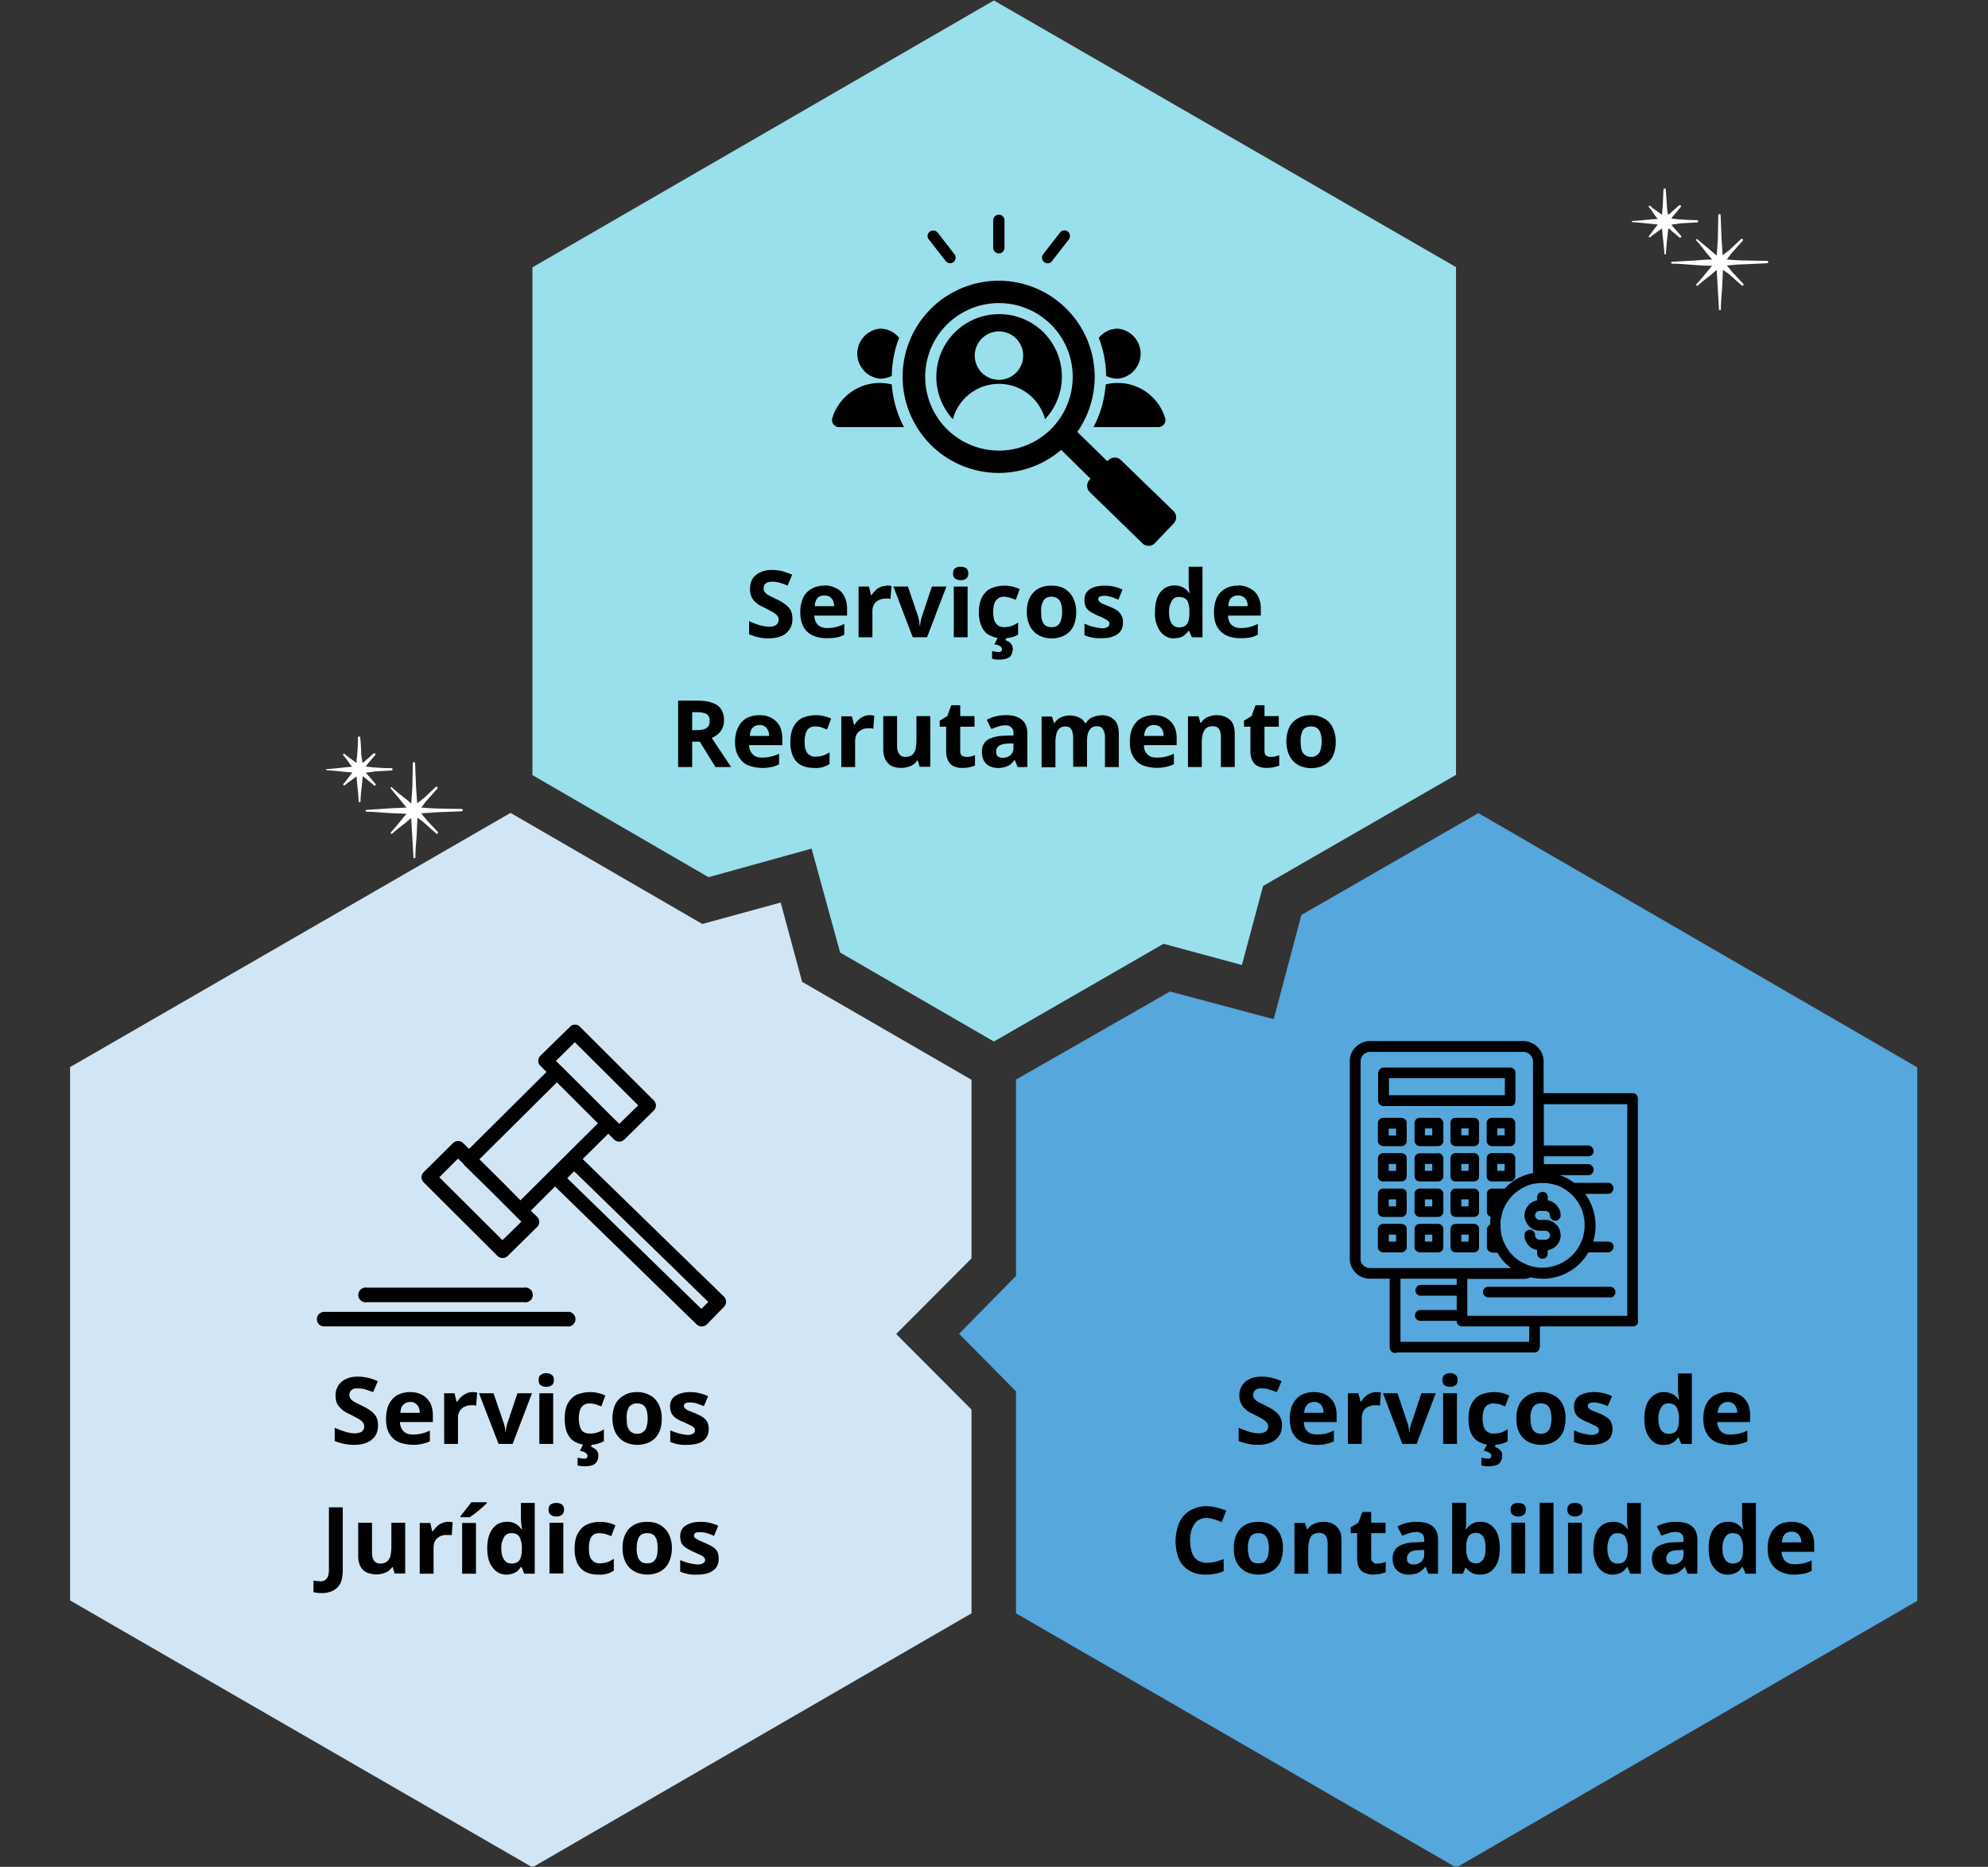
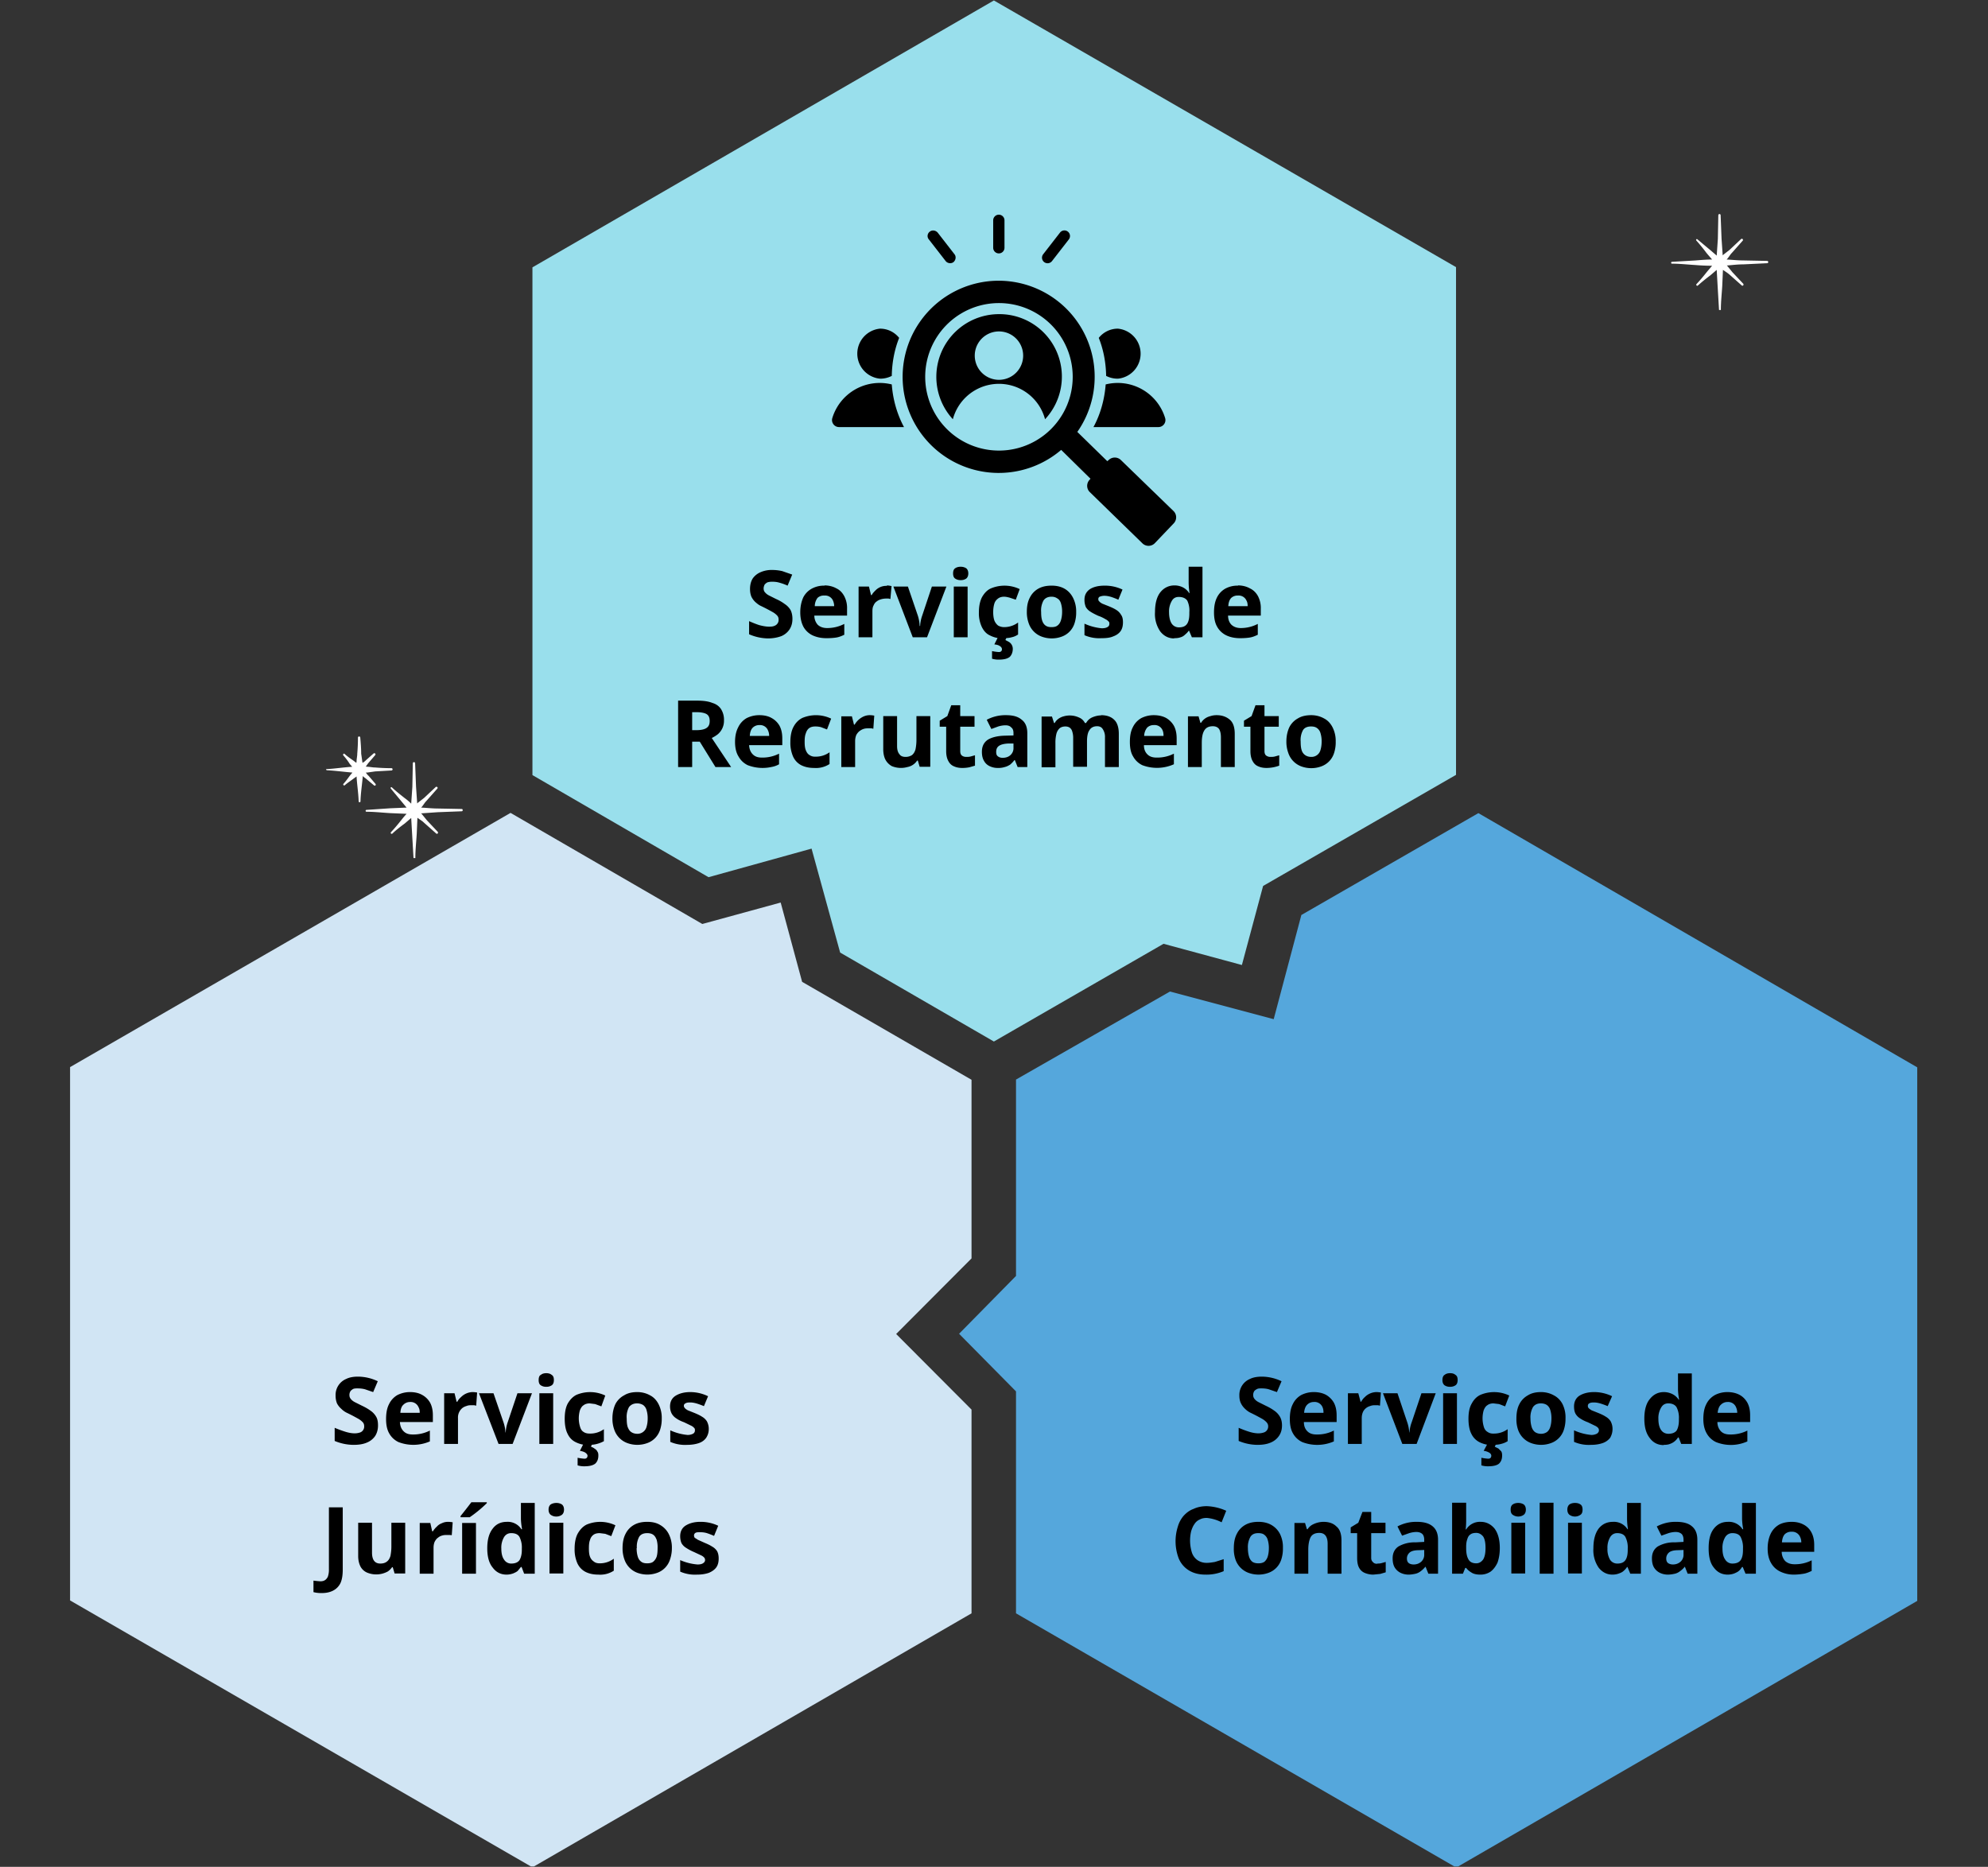
<svg xmlns="http://www.w3.org/2000/svg" version="1.0" viewBox="0 0 862.5 810">
  <rect x="0" y="0" width="862.5" height="810" fill="#333333" stroke="none" />
  <defs>
    <clipPath id="a">
      <path d="M695 692h42.6v42.5H695Zm0 0" />
    </clipPath>
    <clipPath id="b">
      <path d="M678.3 681.6H708V711h-29.7Zm0 0" />
    </clipPath>
    <clipPath id="c">
      <path d="M725 92h42.2v42.5H725Zm0 0" />
    </clipPath>
    <clipPath id="d">
-       <path d="M708 81.6h29V111h-29Zm0 0" />
-     </clipPath>
+       </clipPath>
    <clipPath id="e">
      <path d="M231 .2h401V452H231Zm0 0" />
    </clipPath>
    <clipPath id="f">
      <path d="M416 352h416v457.8H416Zm0 0" />
    </clipPath>
    <clipPath id="g">
      <path d="M30.3 352H422v457.8H30.3Zm0 0" />
    </clipPath>
    <clipPath id="h">
      <path d="M158 330h42.8v42.3H158Zm0 0" />
    </clipPath>
    <clipPath id="i">
      <path d="M141.6 319.3H171V349h-29.4Zm0 0" />
    </clipPath>
    <clipPath id="j">
-       <path d="M137.4 444.6H315v131.2H137.4Zm0 0" />
-     </clipPath>
+       </clipPath>
    <clipPath id="k">
      <path d="M361 93.2h149.8V237H361Zm0 0" />
    </clipPath>
    <clipPath id="l">
-       <path d="M585.7 451.6H711V587H585.7Zm0 0" />
-     </clipPath>
+       </clipPath>
  </defs>
  <g clip-path="url(#a)">
    <path fill="#fff" d="M706.3 704.4c1.6 1.7 3 3.5 4.5 5.3l2.4 2.9-7.2.3-10.3.7c-.5 0-.5.8 0 .8 3.5 0 6.9.4 10.3.6l7.2.3a40 40 0 0 0-2.2 2.6c-1.5 1.9-3 3.7-4.6 5.4-.4.4.2.9.6.6 1.7-1.6 3.5-3 5.3-4.4l2.9-2.4c0 2.3.2 4.7.4 7l.6 10.3c0 .5.8.5.8 0 0-3.5.3-7 .6-10.4l.2-7h.1l2.7 2.1 5.3 4.7c.5.5 1.2-.2.7-.7l-4.7-5-2.1-2.7-.3-.3c2.4 0 4.8-.4 7.2-.4l10.3-.5c.7 0 .7-1 0-1l-10.3-.2c-2.4 0-4.9-.3-7.2-.4l.2-.2 2-2.7 4.8-5.3a.5.5 0 0 0-.7-.7l-5.1 4.7-2.6 2.1-.3.3c-.2-2.4-.5-4.8-.5-7.2l-.5-10.2c0-.7-1-.7-1 0l-.2 10.2c0 2.4-.3 4.9-.4 7.3l-2.9-2.4c-1.8-1.5-3.7-3-5.4-4.6-.4-.4-1 0-.6.5Zm0 0" />
  </g>
  <g clip-path="url(#b)">
    <path fill="#fff" d="M678.7 696.4c3.6.2 7.3.7 11 1l-1 1.2c-1 1.2-1.8 2.5-3 3.7-.3.4.2.9.7.6 1.1-1 2.4-1.8 3.7-2.8l1.3-1c.2 3.6.8 7.2 1 10.9 0 .5.8.5.8 0 .1-3.7.7-7.4.9-11 .4.3 1 .6 1.3 1l3.5 3c.5.4 1.2-.2.8-.7l-3.1-3.4-1-1.5h.4l3.5-.5 7.1-.4c.6 0 .6-1 0-1-2.4 0-4.7-.1-7-.3-1.2 0-2.3-.3-3.4-.3l-.7-.1 1-1.4 3-3.6a.5.5 0 0 0-.6-.7l-3.5 3c-.4.5-.9.8-1.4 1.1v-.5l-.5-3.5-.4-7c0-.6-1-.6-1 0 0 2.4-.2 4.7-.3 7 0 1.2-.3 2.3-.4 3.4v.6l-1.3-1c-1.3-.9-2.6-1.8-3.8-2.9-.4-.3-.9.2-.6.6 1 1.1 1.9 2.4 2.8 3.7l1 1.3c-3.6.3-7.2.8-10.9 1-.4-.2-.4.5.1.5Zm0 0" />
  </g>
  <g clip-path="url(#c)">
    <path fill="#fff" d="M736 104.4a79 79 0 0 1 4.4 5.4l2.4 2.8c-2.3 0-4.7.2-7.1.4l-10.3.6c-.5 0-.5.8 0 .8 3.4 0 6.8.4 10.3.6 2.3.2 4.8.3 7.1.3l-2.2 2.6c-1.5 1.9-3 3.7-4.6 5.4-.3.4.3.9.6.6a80 80 0 0 1 5.4-4.4l2.8-2.4.4 7.1.6 10.2c0 .5.8.5.8 0 0-3.5.4-7 .6-10.3l.3-7c1 .7 2 1.3 2.8 2l5.3 4.7c.5.5 1.1-.2.7-.7l-4.7-5-2.2-2.7s-.1-.2-.3-.2c2.5-.2 4.8-.5 7.3-.5l10.3-.5c.6 0 .6-1 0-1l-10.3-.2c-2.5 0-5-.3-7.3-.4l.2-.2c.8-.9 1.3-1.9 2.1-2.7l4.7-5.3a.5.5 0 0 0-.7-.7l-5 4.7-2.7 2.1-.3.3-.5-7.2-.4-10.2c0-.7-1-.7-1 0l-.2 10.2-.5 7.3-2.8-2.4-5.5-4.6c-.3-.4-.9 0-.5.5Zm0 0" />
  </g>
  <g clip-path="url(#d)">
    <path fill="#fff" d="M708.3 96.4c3.7.2 7.3.7 11 1l-1 1.2-2.9 3.8c-.3.3.2.8.6.5 1.1-1 2.4-1.8 3.7-2.8l1.4-1c.2 3.6.8 7.2 1 10.9 0 .5.7.5.7 0 .1-3.7.7-7.4 1-11 .4.3.9.6 1.2 1l3.6 3c.5.4 1.1-.2.7-.7l-3-3.4c-.5-.5-.8-1-1.1-1.5h.5l3.5-.5 7-.4c.7 0 .7-1 0-1a82 82 0 0 1-7-.3c-1.2 0-2.3-.2-3.4-.3h-.6c.2-.6.5-1 1-1.5l3-3.6a.5.5 0 0 0-.7-.7l-3.4 3c-.4.5-1 .8-1.4 1.1l-.1-.5c-.2-1.2-.4-2.3-.4-3.4l-.5-7c0-.7-1-.7-1 0l-.3 7-.3 3.3v.6l-1.4-1c-1.3-.9-2.6-1.8-3.8-2.9-.3-.3-.8.2-.5.6 1 1.1 1.8 2.4 2.7 3.7l1.1 1.4c-3.6.2-7.3.7-11 .9-.4-.2-.4.5.1.5Zm0 0" />
  </g>
  <g clip-path="url(#e)">
    <path fill="#99dfec" d="m307.4 380.6 44.7-12.4 12.4 45.1 66.7 38.6 73.6-42.4 34 9.2 9.2-34.3 83.7-48.2V115.9L431.2.2 231 116v220.3Zm0 0" />
  </g>
  <g clip-path="url(#f)">
    <path fill="#55a7dc" d="M641.4 352.8 564.6 397l-12 45.2-45-12-66.8 38.2v85.2l-24.7 25.1 24.7 25V700l191 110.3 200-115.7V463.1Zm0 0" />
  </g>
  <g clip-path="url(#g)">
    <path fill="#d1e5f4" d="m421.5 611.6-32.7-32.8 32.7-32.8v-77.5L348 426l-9.3-34.4-34 9.3-83.2-48.2L30.4 463v231.4L231 810.2 421.5 700Zm0 0" />
  </g>
  <g clip-path="url(#h)">
    <path fill="#fff" d="m169.6 342.2 4.4 5.3 2.4 2.9-7.1.3-10.3.7c-.5 0-.5.8 0 .8 3.4 0 6.8.4 10.3.6l7.1.3a41 41 0 0 0-2.2 2.6c-1.5 1.9-3 3.7-4.6 5.4-.3.4.2.9.6.6 1.7-1.6 3.5-3 5.4-4.4l2.8-2.4.4 7 .6 10.3c0 .5.8.5.8 0 0-3.5.4-7 .6-10.4l.3-7c1 .8 2 1.3 2.8 2.1l5.3 4.7c.5.5 1.1-.2.7-.7l-4.7-5-2.2-2.7-.3-.3 7.2-.5 10.4-.4c.6 0 .6-1 0-1l-10.4-.2c-2.4 0-4.8-.3-7.2-.4l.2-.2c.8-.9 1.3-1.9 2.1-2.7l4.7-5.3c.5-.5-.2-1.1-.7-.7l-5 4.7-2.7 2.1-.3.3-.5-7.2-.4-10.2c0-.7-1-.7-1 0l-.2 10.2-.5 7.3a21 21 0 0 0-2.8-2.4c-1.9-1.5-3.8-3-5.5-4.6-.3-.4-.9 0-.5.5Zm0 0" />
  </g>
  <g clip-path="url(#i)">
    <path fill="#fff" d="M142 334.2c3.6.2 7.2.7 10.9 1l-1 1.2c-.9 1.2-1.8 2.5-2.9 3.7-.3.4.2.9.6.6 1.1-1 2.4-1.8 3.7-2.8l1.4-1c.2 3.6.8 7.2.9 10.8 0 .5.8.5.8 0 .1-3.7.7-7.3 1-11 .3.4.8.7 1.2 1l3.6 3c.5.5 1.1-.1.7-.6l-3-3.5c-.5-.4-.8-.9-1.2-1.4h.6l3.5-.5 7-.4c.7 0 .7-1 0-1a82 82 0 0 1-7-.3c-1.2 0-2.3-.3-3.4-.3l-.7-.1 1-1.4 3.1-3.6a.5.5 0 0 0-.7-.7l-3.4 3c-.4.5-1 .8-1.4 1.1l-.1-.5-.5-3.5c0-2.3-.2-4.7-.4-7 0-.6-1-.6-1 0a82 82 0 0 1-.3 7c0 1.2-.3 2.2-.3 3.4l-.1.6-1.3-1c-1.3-.9-2.6-1.8-3.8-2.9-.3-.3-.8.1-.6.6 1 1.1 2 2.4 2.8 3.7l1.1 1.3c-3.6.2-7.3.8-11 1-.4-.2-.4.5.1.5Zm0 0" />
  </g>
  <g clip-path="url(#j)">
    <path d="M249.4 444.6c-.9 0-1.6.3-2.2 1L234.5 458a3.1 3.1 0 0 0 0 4.5l2.6 2.6-33.6 33.4-2.5-2.5a3.2 3.2 0 0 0-4.5 0l-12.7 12.6a3.1 3.1 0 0 0 0 4.4l32 31.9a3.2 3.2 0 0 0 4.5 0l12.7-12.5a3.1 3.1 0 0 0 0-4.5l-2.7-2.6 10.5-10.5 61.4 59.8a3.2 3.2 0 0 0 4.5 0l7.4-7.6a3.1 3.1 0 0 0 0-4.4l-61.3-59.7 11.1-11 2.5 2.5a3.2 3.2 0 0 0 4.5 0l12.7-12.5a3.1 3.1 0 0 0 0-4.5l-32-31.9c-.5-.6-1.4-1-2.2-.9Zm0 7.6 27.5 27.4-8.2 8-2.4-2.3-.1-.1-11.8-11.8-13.2-13.1Zm-7.8 17.4 8.8 8.8 9 9-33.6 33.4-8.3-8.4-9.5-9.4Zm-42.9 33.1 2.5 2.4v.2l11.7 11.5 13.3 13.3-8.2 8-27.4-27.3Zm50.4 5.5 58.2 56.7-3 3-58.2-56.7Zm-89.9 50.5a3.2 3.2 0 1 0 0 6.3h68.2a3.2 3.2 0 1 0 0-6.3Zm-18.5 10.5a3.2 3.2 0 0 0-2.8 4.8c.6 1 1.6 1.5 2.8 1.5h105.2a3.2 3.2 0 1 0 0-6.3Zm0 0" />
  </g>
  <g clip-path="url(#k)">
    <path fill-rule="evenodd" d="M474.4 185.3h28.2a3 3 0 0 0 2.4-1.2 3 3 0 0 0 .5-2.7 21.5 21.5 0 0 0-25.8-14.6c-.5 6.6-2.3 13-5.3 18.5Zm-38.6-77.8a2.4 2.4 0 1 1-4.9 0V95.6a2.4 2.4 0 1 1 4.9 0Zm-21.7 2.8c.8 1 .6 2.5-.4 3.4-1 .8-2.6.6-3.4-.4l-7.3-9.4c-.9-1-.7-2.6.4-3.4 1-.8 2.5-.6 3.4.4Zm42.3 3a2.4 2.4 0 1 1-3.8-3l7.3-9.4a2.4 2.4 0 1 1 3.8 3Zm-23 8.5a41.7 41.7 0 0 1 34 65.6l13 12.7.6-.5a3.8 3.8 0 0 1 5.3 0l22.9 22.2a3.8 3.8 0 0 1 0 5.3l-8.2 8.6a3.8 3.8 0 0 1-5.4 0l-22.8-22.2a3.8 3.8 0 0 1-.1-5.3l.4-.5-12.7-12.5a41.7 41.7 0 1 1-27-73.4Zm0 22a10.4 10.4 0 1 0 0 21 10.4 10.4 0 0 0 0-21Zm0-7.5a27.2 27.2 0 0 0-20 45.6 20.7 20.7 0 0 1 40 0 27.1 27.1 0 0 0-20-45.6Zm0-4.8a32 32 0 1 0 0 64 32 32 0 0 0 0-64Zm-51.6 11.1c3.3 0 6.3 1.5 8.3 4-2 5-3.1 10.6-3.2 16.5a11 11 0 0 1-5.1 1.2 10.9 10.9 0 0 1 0-21.7ZM364 185.3h28.2c-3-5.6-4.8-11.9-5.3-18.5a21.5 21.5 0 0 0-25.8 14.6 3 3 0 0 0 .5 2.7 3 3 0 0 0 2.4 1.2Zm121-42.7c-3.3 0-6.3 1.5-8.3 4 2 5 3.1 10.6 3.2 16.5a11 11 0 0 0 5.1 1.2 10.9 10.9 0 0 0 0-21.7Zm0 0" />
  </g>
  <g clip-path="url(#l)">
    <path d="M600.2 479.9h55a2.3 2.3 0 0 0 2-1l.3-1.3v-12.1a2.3 2.3 0 0 0-2.3-2.3h-55a2.3 2.3 0 0 0-2 1.4l-.3.9v12a2.2 2.2 0 0 0 .7 1.7 2.4 2.4 0 0 0 1.6.7Zm2.4-12.1h50.3v7.4h-50.3ZM608 531h-7.9a2.2 2.2 0 0 0-1.6.7 2.3 2.3 0 0 0-.7 1.7v7.6a2.2 2.2 0 0 0 .7 1.7 2.4 2.4 0 0 0 1.6.7h8c.2 0 .5 0 .8-.2a2.3 2.3 0 0 0 1.4-2.2v-7.6l-.1-1a2.3 2.3 0 0 0-1.3-1.2l-.9-.2Zm-2.3 7.7h-3.2v-3h3.2Zm57.6-16a7 7 0 0 1 3.6-1.9v-1.3a2.3 2.3 0 0 1 .7-1.7 2.3 2.3 0 0 1 2.5-.5 2.3 2.3 0 0 1 1.3 1.3c.1.3.2.6.1.9v1.3a6.4 6.4 0 0 1 3.6 1.9 6.4 6.4 0 0 1 2 4.6 2.3 2.3 0 1 1-4.7 0l-.1-.6c-.1-.3-.2-.5-.5-.7-.3-.4-.8-.6-1.3-.6H668a2 2 0 0 0-1.7.9 2 2 0 0 0-.3 1.2c0 .5.3.9.6 1.2.4.4.8.6 1.4.6h2.5a6.4 6.4 0 0 1 4.6 2l.2.1c.8.9 1.3 1.9 1.6 3l.2 1.5a6.5 6.5 0 0 1-2 4.7c-1 1-2.2 1.6-3.6 1.8v1.4a2.3 2.3 0 0 1-1.4 2.2 2.3 2.3 0 0 1-2.5-.5 2.3 2.3 0 0 1-.7-1.7v-1.4a6.6 6.6 0 0 1-5-4c-.4-.8-.5-1.6-.5-2.5a2.3 2.3 0 0 1 4-1.6 2.3 2.3 0 0 1 .6 1.6c0 .6.2 1 .6 1.4.4.4.8.6 1.4.6h2.5a2 2 0 0 0 2-2 2 2 0 0 0-.6-1.3 2 2 0 0 0-1.4-.6H668a6.6 6.6 0 0 1-4.7-2v-.1a6.7 6.7 0 0 1-1.9-4.6 6.6 6.6 0 0 1 2-4.6Zm-8.2-37.7h-7.8a2.3 2.3 0 0 0-1.7.7 2.3 2.3 0 0 0-.6 1.6v7.7a2.3 2.3 0 0 0 2.3 2.3h7.8a2.3 2.3 0 0 0 1.7-.7 2.3 2.3 0 0 0 .6-1.6v-7.7a2.3 2.3 0 0 0-2.3-2.3Zm-2.3 7.6h-3.2v-3h3.2Zm2.3 7.7h-7.8a2.4 2.4 0 0 0-1.7.7 2.3 2.3 0 0 0-.6 1.6v7.7a2.3 2.3 0 0 0 1.4 2.2l.9.1h7.8a2.3 2.3 0 0 0 1.5-.5 2.3 2.3 0 0 0 .8-1.8v-7.6a2.3 2.3 0 0 0-2.3-2.4Zm-2.3 7.7h-3.2v-3h3.2Zm57.8 64.3v-95.7a2.3 2.3 0 0 0-.6-1.6 2.3 2.3 0 0 0-1.7-.7h-38.6v-13.8a8.7 8.7 0 0 0-4-7.3 8.7 8.7 0 0 0-4.8-1.5h-66.5a9 9 0 0 0-4.9 1.5 8.7 8.7 0 0 0-3.9 7.3V546a9 9 0 0 0 2.6 6.3 8.7 8.7 0 0 0 6.2 2.5h8.5v29.9a2.1 2.1 0 0 0 .3 1 2.3 2.3 0 0 0 1.3 1.2 2.2 2.2 0 0 0 1.7-.1h59.5a2.2 2.2 0 0 0 1.5-.5 2.1 2.1 0 0 0 .7-1.4l.2-.7v-8.7h40.4a2.2 2.2 0 0 0 1.5-.6 2.3 2.3 0 0 0 .6-.9 2.2 2.2 0 0 0 .1-1l-.1-.6Zm-35-58a20.2 20.2 0 0 1 6.6 4.3 18.4 18.4 0 0 1 5.3 13 18.4 18.4 0 0 1-20.5 18.3 18 18 0 0 1-5.3-1.5v-.2h-.5l-.7-.4c-1-.5-2-1.2-3-2a3 3 0 0 0-.4-.3l-.2-.3-.5-.4-.1-.1-1.6-1.8-.1-.2-.5-.7-.2-.4-.2-.2-.1-.2-.8-1.5-.1-.3-.3-.5-.2-.5-.1-.3-.3-.9-.2-.8-.1-.3-.2-.6-.1-1-.1-.8v-.3l-.1-.4v-3.5l.6-2.7.1-.5.3-.9.1-.3a7 7 0 0 1 .4-.8c0-.2 0-.3.2-.5l.1-.3.3-.5v-.3h.1a7.2 7.2 0 0 1 .5-.7l.1-.4.2-.2.4-.5.3-.5.3-.3.3-.4 1-1.1c2.2-2.1 4.7-3.6 7.5-4.6a20.3 20.3 0 0 1 11.7.3ZM595 550.2h-.6a4 4 0 0 1-2.3-.7 4.2 4.2 0 0 1-1.8-2.6v-86.3a4 4 0 0 1 1.2-3 4 4 0 0 1 2.9-1.2H661a4 4 0 0 1 1.6.4 4.2 4.2 0 0 1 2.5 3.8V509a19 19 0 0 0-4.1 1.1l-.2.1-.7.3a21.4 21.4 0 0 0-4.6 2.8l-.6.4-.3.3-.3.2a6.9 6.9 0 0 0-.7.7l-.5.4c0 .2-.2.3-.3.4h-5.4a2.3 2.3 0 0 0-1.7.7 2.3 2.3 0 0 0-.6 1.6v7.7c0 .5.1 1 .4 1.4.3.4.7.7 1.2.8v.7l-.1.4-.1 1.2v1.2c-.5.2-.8.4-1 .8a2 2 0 0 0-.4 1.3v7.7a2.3 2.3 0 0 0 1.4 2l.9.3h2.2l.9 1.4.2.3.4.5v.1a21.8 21.8 0 0 0 4.5 4.4Zm68.4 32h-55.8v-27.4H632v2.7h-15.5l-1 .2a2.3 2.3 0 0 0-1.4 2.2 2.3 2.3 0 0 0 2.4 2.3H632v6.2h-15.8a2.3 2.3 0 0 0-2.3 2.3 2.3 2.3 0 0 0 2.3 2.4H632v.1c0 .6.2 1.1.6 1.6h.1v.1c.5.4 1 .6 1.6.6h29.2Zm42.6-11.3h-69.4v-16H661a8.2 8.2 0 0 0 3.1-.7 22.8 22.8 0 0 0 25-10.8h8.5a2.3 2.3 0 0 0 1.7-.7 2.3 2.3 0 0 0 .6-2.6 2.4 2.4 0 0 0-2.3-1.4h-6.4a23.2 23.2 0 0 0-3.5-20.7h10a2.3 2.3 0 0 0 1.6-.7 2.3 2.3 0 0 0 .7-1.7 2.3 2.3 0 0 0-.7-1.7 2.3 2.3 0 0 0-1.7-.7H683c-2-1.4-4-2.6-6.3-3.3H689a2.3 2.3 0 0 0 1.7-.7 2.4 2.4 0 0 0 .5-2.6 2.4 2.4 0 0 0-2.2-1.5h-19.2v-3.4H689a2.4 2.4 0 0 0 1.7-.6 2.3 2.3 0 0 0 .5-2.6 2.4 2.4 0 0 0-2.2-1.5h-19.2v-17.9H706v90.1ZM608 485h-7.9a2.3 2.3 0 0 0-2.3 2.3v7.7c0 .3 0 .6.2.9a2.3 2.3 0 0 0 1.3 1.2l.8.2h8a2.3 2.3 0 0 0 2.2-2.3v-7.7l-.1-.9-.6-.7a2.3 2.3 0 0 0-1.6-.7Zm-2.3 7.7h-3.2v-3h3.2Zm33.7 23h-7.8a2.4 2.4 0 0 0-1.7.7 2.3 2.3 0 0 0-.6 1.6v7.7a2.3 2.3 0 0 0 2.3 2.3h7.8a2.3 2.3 0 0 0 2.2-1.4l.1-1V518a2.3 2.3 0 0 0-.6-1.6 2.4 2.4 0 0 0-1.7-.7Zm-2.3 7.7H634v-3h3.2Zm-13.4-7.7H616a2.3 2.3 0 0 0-2.3 2.3v7.7a2.3 2.3 0 0 0 2.3 2.3h7.9c.3 0 .6 0 .9-.2a2.3 2.3 0 0 0 1.4-2.1V518a2.4 2.4 0 0 0-.7-1.6 2.3 2.3 0 0 0-1.6-.7Zm-2.3 7.7h-3.2v-3h3.2Zm-13.4-7.7h-7.9c-.3 0-.6 0-.8.2a2.3 2.3 0 0 0-1.5 2.1v7.7a2.2 2.2 0 0 0 .7 1.6 2.3 2.3 0 0 0 1.6.7h8a2.3 2.3 0 0 0 2.2-2.3V518l-.1-.9a2.3 2.3 0 0 0-2.2-1.4Zm-2.3 7.7h-3.2v-3h3.2Zm18-23H616a2.4 2.4 0 0 0-1.6.6 2.3 2.3 0 0 0-.7 1.7v7.6a2.3 2.3 0 0 0 1.5 2.2l.8.1h7.9a2.3 2.3 0 0 0 2.3-2.3v-7.6c0-.4 0-.6-.2-1a2.4 2.4 0 0 0-2-1.4Zm-2.3 7.6h-3.2v-3h3.2Zm18 23h-7.8l-1 .2a2.3 2.3 0 0 0-1.3 2.2v7.6a2.3 2.3 0 0 0 .6 1.7l.8.5.9.2h7.8a2.3 2.3 0 0 0 2.2-1.5l.1-.9v-7.6a2.3 2.3 0 0 0-.6-1.7 2.3 2.3 0 0 0-1.7-.7Zm-2.3 7.7H634v-3h3.2Zm-13.4-7.7H616a2.3 2.3 0 0 0-2.3 2.4v7.6a2.3 2.3 0 0 0 1.5 2.2l.8.2h8a2.3 2.3 0 0 0 2.2-2.4v-7.6a2.3 2.3 0 0 0-2.3-2.4Zm-2.3 7.7h-3.2v-3h3.2Zm18-38.4h-7.8c-.3 0-.6 0-1 .2a2.3 2.3 0 0 0-1.3 2.2v7.6a2.3 2.3 0 0 0 .6 1.7l.8.5.9.1h7.8a2.3 2.3 0 0 0 2.2-1.4l.1-.9v-7.6a2.4 2.4 0 0 0-.6-1.7 2.3 2.3 0 0 0-1.7-.7Zm-2.3 7.7H634v-3h3.2Zm-29-7.7h-8a2.2 2.2 0 0 0-1.6.7 2.3 2.3 0 0 0-.7 1.7v7.6c0 .3 0 .6.2 1a2.3 2.3 0 0 0 1.3 1.2l.8.1h8a2.3 2.3 0 0 0 2.2-2.3v-7.6l-.1-1a2.3 2.3 0 0 0-1.3-1.2l-.9-.2Zm-2.4 7.7h-3.2v-3h3.2Zm33.7-23h-7.8l-1 .1a2.3 2.3 0 0 0-1.3 2.2v7.7a2.3 2.3 0 0 0 .6 1.6 2.3 2.3 0 0 0 1.7.7h7.8a2.3 2.3 0 0 0 2.2-1.4l.1-1v-7.6c0-.6-.2-1-.5-1.5-.5-.6-1-.8-1.8-.8Zm-2.3 7.6H634v-3h3.2Zm-13.4-7.6H616l-.8.1a2.3 2.3 0 0 0-1.5 2.2v7.7a2.3 2.3 0 0 0 1.5 2.1l.8.2h7.9a2.3 2.3 0 0 0 2.1-1.4c.2-.3.2-.6.2-1v-7.6a2.4 2.4 0 0 0-.7-1.6c-.2-.3-.4-.4-.7-.5-.3-.2-.6-.2-.9-.2Zm-2.3 7.6h-3.2v-3h3.2Zm77.1 70.3h-52.9a2.4 2.4 0 0 1-2-1.4 2.4 2.4 0 0 1 0-1.8 2.3 2.3 0 0 1 2-1.4h53a2.3 2.3 0 0 1 1.6.7l.5.7a2.3 2.3 0 0 1 0 1.8l-.5.8a2.3 2.3 0 0 1-1.7.7Zm0 0" />
  </g>
  <path d="M164 618.5c0 1.7-.4 3.2-1.2 4.5a8 8 0 0 1-3.6 2.9c-1.6.7-3.5 1-5.8 1a21.4 21.4 0 0 1-8.2-1.7v-5.7a47 47 0 0 0 4.3 1.6c1.5.5 3 .8 4.4.8 1 0 1.8-.2 2.4-.4a2.7 2.7 0 0 0 1.7-2.7c0-.7-.2-1.3-.7-1.8a8 8 0 0 0-2-1.5 82 82 0 0 0-5-2.6c-.8-.4-1.6-1-2.3-1.7a8 8 0 0 1-1.8-2.3 9 9 0 0 1-.6-3.4 7.5 7.5 0 0 1 4.6-7.2c1.4-.7 3.1-1 5.1-1a20 20 0 0 1 8.6 2l-2 4.7-3.5-1.2c-1.1-.3-2.2-.4-3.3-.4-.7 0-1.4 0-2 .3-.4.3-.9.6-1.1 1a3 3 0 0 0-.4 1.6c0 .7.2 1.2.6 1.7.4.5 1 1 1.8 1.4l3 1.5c1.5.7 2.7 1.4 3.8 2.2a8 8 0 0 1 2.4 2.6c.6 1 .8 2.3.8 3.8Zm13.9-14.5c2 0 3.8.4 5.2 1.2 1.5.8 2.7 2 3.5 3.4.8 1.5 1.2 3.3 1.2 5.5v2.9h-14.3c.1 1.7.6 3 1.6 4s2.2 1.4 4 1.4a15.9 15.9 0 0 0 7.4-1.7v4.7a18 18 0 0 1-13.6.3 9 9 0 0 1-4-3.7c-1-1.7-1.4-3.8-1.4-6.3 0-2.6.4-4.8 1.3-6.5a9 9 0 0 1 3.6-3.9 12 12 0 0 1 5.5-1.3Zm0 4.3a4 4 0 0 0-2.9 1.2c-.8.7-1.2 1.9-1.3 3.5h8.4c0-1-.1-1.7-.5-2.4a3.7 3.7 0 0 0-3.7-2.3ZM205 604a11 11 0 0 1 2 .2l-.4 5.7-.9-.2h-1c-.7 0-1.5 0-2.2.3-.7.2-1.4.5-2 1a5.3 5.3 0 0 0-1.8 4.3v11.2h-6v-22h4.5l.9 3.7h.3c.4-.8 1-1.5 1.6-2a7.3 7.3 0 0 1 5-2.2Zm11.3 22.5-8.5-22h6.3l4.3 12.5a16.6 16.6 0 0 1 .9 4.5h.1a15.7 15.7 0 0 1 .9-4.5l4.2-12.5h6.3l-8.4 22Zm23.7-22v22h-6v-22Zm-3-8.7c.9 0 1.7.2 2.3.7.7.4 1 1.1 1 2.3 0 1-.3 1.9-1 2.3a4 4 0 0 1-2.3.6 4 4 0 0 1-2.3-.6c-.7-.4-1-1.2-1-2.3 0-1.2.3-2 1-2.3.6-.5 1.4-.7 2.3-.7Zm18.3 31.2c-2.2 0-4-.5-5.6-1.3-1.6-.8-2.7-2-3.5-3.7-.8-1.6-1.2-3.8-1.2-6.4 0-2.7.4-4.9 1.3-6.6 1-1.7 2.2-3 3.8-3.8a15.3 15.3 0 0 1 12.5.3l-1.7 4.7-2.7-1-2.4-.3c-1 0-2 .3-2.6.8-.7.4-1.2 1.2-1.6 2.2a12.7 12.7 0 0 0 .1 7.3c.3 1 .8 1.7 1.5 2.1.7.5 1.6.7 2.6.7a10.1 10.1 0 0 0 6.2-1.9v5.2a13 13 0 0 1-6.7 1.6Zm4.3 4.5c0 1.5-.4 2.6-1.3 3.5-1 .8-2.5 1.2-4.8 1.2a9.6 9.6 0 0 1-2.9-.4v-3.3a20.2 20.2 0 0 0 2.9.4c.3 0 .7 0 1-.3.2-.1.4-.5.4-1 0-.4-.3-.8-.8-1.2-.5-.4-1.3-.7-2.5-.9l1.5-3h3.8l-.5 1.2c.5.2 1 .4 1.5.8.5.3 1 .7 1.2 1.2.4.5.5 1 .5 1.8Zm27.5-16a15 15 0 0 1-.7 4.8 9 9 0 0 1-5.5 5.8 12.6 12.6 0 0 1-8.8 0 9.4 9.4 0 0 1-5.6-5.8 14 14 0 0 1-.8-4.8c0-2.5.5-4.6 1.3-6.3a9 9 0 0 1 3.8-3.8c1.6-1 3.5-1.4 5.7-1.4 2 0 3.9.5 5.5 1.4 1.6.8 2.8 2.1 3.7 3.8a13 13 0 0 1 1.4 6.3Zm-15.2 0c0 1.4.1 2.6.4 3.6.4 1 .8 1.7 1.5 2.2.7.5 1.6.8 2.7.8a4 4 0 0 0 2.5-.8 4 4 0 0 0 1.5-2.2c.3-1 .5-2.2.5-3.6a12 12 0 0 0-.5-3.7 4 4 0 0 0-1.5-2.2 5 5 0 0 0-2.6-.7c-1.6 0-2.7.6-3.5 1.6a9 9 0 0 0-1 5Zm35.6 4.5c0 1.5-.4 2.7-1.1 3.8-.7 1-1.7 1.8-3.1 2.3-1.4.5-3.2.8-5.2.8a16 16 0 0 1-7.3-1.3v-5a23.3 23.3 0 0 0 7.5 2 5 5 0 0 0 2.5-.6c.5-.4.7-.8.7-1.4 0-.4 0-.7-.3-1a4 4 0 0 0-1.3-1l-3.1-1.5c-1.4-.5-2.6-1.1-3.4-1.7a5.8 5.8 0 0 1-2-2.1c-.4-.8-.7-1.8-.7-3.1 0-2 .8-3.6 2.4-4.6 1.6-1 3.7-1.6 6.4-1.6a17.7 17.7 0 0 1 7.7 1.8l-1.8 4.3a33 33 0 0 0-3-1.1c-1-.3-2-.5-3-.5-.9 0-1.6.1-2 .4-.5.2-.7.6-.7 1s.1.7.4 1c.2.3.6.6 1.3 1l3 1.2c1.2.5 2.3 1 3.2 1.6a6 6 0 0 1 2.1 2c.5 1 .8 2 .8 3.3Zm-167.9 71.2a13.5 13.5 0 0 1-3.6-.4v-5a38.4 38.4 0 0 0 3 .3c.6 0 1.3-.1 1.8-.4.6-.3 1-.8 1.4-1.5a9 9 0 0 0 .5-3.2v-27h6v27c0 2.4-.3 4.4-1 5.9a7.2 7.2 0 0 1-3.3 3.3c-1.4.7-3 1-4.8 1Zm36.2-30.5v22h-4.6l-.8-2.7h-.3c-.5.7-1.1 1.3-1.8 1.8a10.4 10.4 0 0 1-9.1.5 5.9 5.9 0 0 1-2.8-2.6c-.6-1.2-1-2.7-1-4.6v-14.4h6v12.9c0 1.6.3 2.8.9 3.6.6.8 1.5 1.2 2.7 1.2 1.2 0 2.2-.3 2.9-.9.7-.5 1.2-1.4 1.5-2.4.2-1.1.4-2.4.4-4v-10.4Zm18.6-.4a11 11 0 0 1 2 .2l-.4 5.6-.8-.1h-1c-.8 0-1.5 0-2.2.2-.8.2-1.4.5-2 1-.6.4-1 1-1.4 1.7-.3.7-.5 1.6-.5 2.6v11.3h-6v-22h4.6l.8 3.6h.3c.5-.7 1-1.4 1.7-2 .6-.7 1.4-1.2 2.2-1.5a6 6 0 0 1 2.7-.6Zm12.1 22.5h-6v-22h6Zm4.7-31v.4a54.5 54.5 0 0 1-7.4 6.1h-4v-.5a248.4 248.4 0 0 0 4.7-6Zm8.6 31.4c-2.5 0-4.5-1-6-3-1.6-1.9-2.4-4.7-2.4-8.4 0-3.8.8-6.6 2.4-8.6 1.5-2 3.6-2.9 6.1-2.9a7 7 0 0 1 6.3 3.2h.3a30.5 30.5 0 0 1-.5-4.4v-7h6v30.7h-4.6l-1.1-2.9h-.3l-1.4 1.7c-.6.5-1.3.8-2 1.1-.9.3-1.8.5-2.8.5Zm2-4.8c1.7 0 2.9-.5 3.6-1.5.6-1 1-2.5 1-4.4v-.7a10 10 0 0 0-1-4.9c-.6-1.1-1.8-1.7-3.6-1.7-1.4 0-2.4.6-3.1 1.7a9 9 0 0 0-1.2 5c0 2.1.4 3.7 1.2 4.8a3.6 3.6 0 0 0 3.2 1.7Zm22.6-17.7v22h-6v-22Zm-3-8.6c.9 0 1.6.2 2.3.6.6.4 1 1.2 1 2.3 0 1.1-.4 1.9-1 2.3a4 4 0 0 1-2.3.7 4 4 0 0 1-2.4-.7c-.6-.4-1-1.2-1-2.3 0-1.1.4-1.9 1-2.3.7-.4 1.5-.6 2.4-.6Zm18.2 31.1c-2.2 0-4-.4-5.6-1.2-1.5-.8-2.7-2-3.5-3.7a15 15 0 0 1-1.2-6.4c0-2.7.5-5 1.4-6.6 1-1.7 2.2-3 3.8-3.8a15.3 15.3 0 0 1 12.5.3l-1.8 4.7-2.6-1-2.4-.3c-1.1 0-2 .2-2.7.7a4 4 0 0 0-1.5 2.2c-.4 1-.5 2.2-.5 3.7s.1 2.7.5 3.7 1 1.6 1.6 2c.7.6 1.6.8 2.6.8a10.1 10.1 0 0 0 6.1-2v5.2a10.8 10.8 0 0 1-6.7 1.7Zm31.9-11.5a15 15 0 0 1-.8 4.9 9 9 0 0 1-5.5 5.8 12.6 12.6 0 0 1-8.7 0 9.4 9.4 0 0 1-5.6-5.8 14 14 0 0 1-.8-4.9c0-2.4.4-4.5 1.3-6.2a9 9 0 0 1 3.7-3.9c1.6-.9 3.5-1.3 5.7-1.3 2.1 0 4 .4 5.5 1.3 1.6.9 2.9 2.2 3.8 3.9a13 13 0 0 1 1.4 6.2Zm-15.3 0c0 1.5.2 2.7.5 3.7s.8 1.7 1.5 2.2c.6.5 1.5.7 2.6.7 1 0 2-.2 2.6-.7a5 5 0 0 0 1.5-2.2c.3-1 .4-2.2.4-3.7a12 12 0 0 0-.4-3.6c-.4-1-.8-1.7-1.5-2.2-.7-.5-1.6-.7-2.6-.7-1.6 0-2.8.5-3.5 1.6a9 9 0 0 0-1 4.9Zm35.6 4.5c0 1.5-.3 2.8-1 3.8s-1.8 1.8-3.2 2.4c-1.4.5-3.1.8-5.2.8a16 16 0 0 1-7.3-1.3v-5a23.3 23.3 0 0 0 7.5 1.9c1.2 0 2-.2 2.5-.6.5-.3.8-.8.8-1.3 0-.4-.1-.7-.3-1a4 4 0 0 0-1.3-1l-3.2-1.5a21 21 0 0 1-3.4-1.8 5.8 5.8 0 0 1-2-2c-.4-.9-.6-1.9-.6-3.1 0-2 .8-3.6 2.4-4.6 1.6-1 3.7-1.6 6.3-1.6a17.7 17.7 0 0 1 7.8 1.7l-1.8 4.4a33 33 0 0 0-3.1-1.2c-1-.3-2-.4-3-.4-.8 0-1.5 0-2 .3-.4.3-.6.6-.6 1.1 0 .4.1.7.3 1l1.4.9 2.9 1.3c1.2.5 2.3 1 3.2 1.6a6 6 0 0 1 2.2 2c.5.9.7 2 .7 3.2Zm32-407.7c0 1.8-.4 3.2-1.2 4.5a8 8 0 0 1-3.6 3c-1.6.6-3.6 1-5.8 1a21.4 21.4 0 0 1-8.2-1.8v-5.7a47 47 0 0 0 4.3 1.7c1.5.4 3 .7 4.4.7 1 0 1.8-.1 2.4-.4a2.7 2.7 0 0 0 1.7-2.7c0-.7-.2-1.3-.7-1.8a8 8 0 0 0-2-1.5 82 82 0 0 0-5-2.6c-.9-.4-1.6-1-2.3-1.6a8 8 0 0 1-1.8-2.4c-.4-1-.6-2-.6-3.4 0-1.7.4-3.2 1.1-4.4.8-1.2 2-2.2 3.4-2.8a12 12 0 0 1 5.2-1c1.5 0 3 .2 4.3.5l4.3 1.5-2 4.8c-1.3-.6-2.5-1-3.6-1.3-1-.3-2-.4-3.2-.4-.7 0-1.4.1-2 .3a4 4 0 0 0-1.2 1c-.2.5-.4 1-.4 1.6 0 .7.2 1.3.6 1.7.4.5 1 1 1.8 1.4l3 1.5a19 19 0 0 1 3.8 2.2 8 8 0 0 1 2.5 2.6c.5 1 .8 2.3.8 3.8Zm13.9-14.5c2 0 3.8.5 5.2 1.3 1.5.7 2.6 1.9 3.4 3.4a11 11 0 0 1 1.2 5.4v3h-14.2c0 1.6.6 3 1.5 4 1 .9 2.3 1.4 4 1.4a15.9 15.9 0 0 0 7.5-1.8v4.7c-1 .5-2.2 1-3.4 1.2-1.2.2-2.7.3-4.3.3-2.3 0-4.2-.4-6-1.2a9 9 0 0 1-4-3.7c-.9-1.7-1.4-3.8-1.4-6.3 0-2.6.5-4.7 1.3-6.5a9 9 0 0 1 3.7-3.8 11 11 0 0 1 5.5-1.3Zm0 4.4a4 4 0 0 0-3 1 6 6 0 0 0-1.2 3.6h8.4a6 6 0 0 0-.5-2.4 3.7 3.7 0 0 0-3.7-2.2Zm27.1-4.4a11 11 0 0 1 2 .3l-.5 5.6-.8-.2h-1c-.7 0-1.5.1-2.2.3-.7.2-1.4.5-2 1-.6.4-1 1-1.3 1.7-.4.7-.5 1.6-.5 2.6v11.2h-6v-22h4.5l.9 3.7h.3c.4-.8 1-1.4 1.6-2a6.5 6.5 0 0 1 5-2Zm11.2 22.5-8.4-22h6.3l4.3 12.6a16.6 16.6 0 0 1 .8 4.5h.2a15.7 15.7 0 0 1 .9-4.5l4.2-12.6h6.3l-8.4 22Zm23.8-22v22h-6v-22Zm-3-8.6c.9 0 1.6.2 2.3.6.6.4 1 1.2 1 2.3 0 1.1-.4 1.9-1 2.3a4 4 0 0 1-2.3.6 4 4 0 0 1-2.3-.6c-.7-.4-1-1.2-1-2.3 0-1.1.3-1.9 1-2.3.6-.4 1.4-.6 2.3-.6ZM435 277c-2.1 0-4-.5-5.5-1.3-1.6-.7-2.7-2-3.5-3.6a14 14 0 0 1-1.3-6.5c0-2.7.5-4.9 1.4-6.6 1-1.7 2.2-3 3.8-3.7a15.3 15.3 0 0 1 12.5.3l-1.7 4.6-2.7-.9c-.8-.2-1.6-.4-2.4-.4-1 0-2 .3-2.6.8-.7.5-1.3 1.2-1.6 2.2-.3 1-.5 2.2-.5 3.7s.2 2.7.5 3.6c.4 1 1 1.7 1.6 2.2.7.4 1.6.7 2.6.7a10.1 10.1 0 0 0 6.1-2v5.2c-.9.6-1.8 1-2.8 1.2-1 .3-2.3.4-3.9.4Zm4.4 4.5c0 1.5-.5 2.7-1.3 3.5-1 .8-2.5 1.2-4.8 1.2a9.6 9.6 0 0 1-2.9-.4v-3.3a20.2 20.2 0 0 0 2.8.4c.4 0 .7 0 1-.2.3-.2.5-.5.5-1s-.3-1-.8-1.3c-.5-.4-1.3-.7-2.5-.8l1.5-3h3.8l-.5 1.1 1.5.8a3.5 3.5 0 0 1 1.7 3Zm27.5-16a15 15 0 0 1-.7 4.9 9 9 0 0 1-5.5 5.8 12.6 12.6 0 0 1-8.8 0 9.4 9.4 0 0 1-5.6-5.8 14 14 0 0 1-.8-5c0-2.4.4-4.4 1.3-6.1a9 9 0 0 1 3.7-3.9c1.6-.9 3.5-1.3 5.8-1.3 2 0 3.9.4 5.5 1.3s2.8 2.2 3.7 3.9a13 13 0 0 1 1.4 6.2Zm-15.2 0c0 1.4.1 2.6.4 3.6.3 1 .8 1.8 1.5 2.3.7.5 1.5.7 2.6.7s2-.2 2.6-.7c.7-.5 1.2-1.3 1.5-2.3.3-1 .5-2.2.5-3.6a12 12 0 0 0-.5-3.7c-.3-1-.8-1.7-1.5-2.1-.7-.5-1.5-.8-2.6-.8-1.6 0-2.8.6-3.5 1.7a9 9 0 0 0-1 4.9Zm35.5 4.5c0 1.5-.3 2.8-1 3.8s-1.8 1.8-3.2 2.3c-1.3.6-3 .8-5.2.8a16 16 0 0 1-7.3-1.3v-5a23.3 23.3 0 0 0 7.5 2c1.2 0 2-.2 2.6-.6.5-.3.7-.8.7-1.3 0-.4 0-.8-.3-1a4 4 0 0 0-1.3-1c-.7-.4-1.7-1-3.2-1.5-1.3-.6-2.5-1.2-3.4-1.8a5.8 5.8 0 0 1-2-2 8 8 0 0 1-.6-3.2c0-2 .8-3.5 2.4-4.6 1.6-1 3.7-1.5 6.4-1.5a17.7 17.7 0 0 1 7.7 1.7l-1.8 4.4a33 33 0 0 0-3.1-1.2c-1-.3-2-.5-3-.5-.8 0-1.5.2-2 .4-.4.2-.6.6-.6 1s.1.8.4 1c.2.3.6.6 1.3 1l3 1.2c1.2.5 2.3 1 3.2 1.6a6 6 0 0 1 2 2.1c.6.8.8 1.9.8 3.2Zm22.2 7c-2.4 0-4.4-1-6-3a13.3 13.3 0 0 1-2.3-8.4c0-3.8.8-6.7 2.3-8.6 1.6-2 3.7-3 6.2-3 1 0 2 .2 2.8.5a7 7 0 0 1 3.5 2.8h.2a30.5 30.5 0 0 1-.4-4.4v-7h6v30.6h-4.6l-1.2-2.8h-.2c-.4.6-.9 1.1-1.5 1.6-.5.5-1.2 1-2 1.2-.8.3-1.7.4-2.8.4Zm2.1-4.8c1.7 0 2.8-.5 3.5-1.5.7-1 1-2.5 1-4.5v-.6a10 10 0 0 0-.9-5c-.7-1-1.9-1.6-3.7-1.6-1.3 0-2.3.5-3 1.7a9 9 0 0 0-1.2 5c0 2 .4 3.7 1.1 4.8a3.7 3.7 0 0 0 3.2 1.7Zm25.6-18.2c2 0 3.8.5 5.2 1.3 1.5.7 2.7 1.9 3.5 3.4a11 11 0 0 1 1.2 5.4v3h-14.2c0 1.6.5 3 1.5 4 1 .9 2.3 1.4 4 1.4a15.9 15.9 0 0 0 7.4-1.8v4.7c-1 .5-2.2 1-3.4 1.2-1.2.2-2.6.3-4.3.3-2.2 0-4.2-.4-5.9-1.2a9 9 0 0 1-4-3.7c-1-1.7-1.4-3.8-1.4-6.3 0-2.6.4-4.7 1.3-6.5a9 9 0 0 1 3.6-3.8 11 11 0 0 1 5.5-1.3Zm0 4.4a4 4 0 0 0-2.9 1c-.8.8-1.2 2-1.3 3.6h8.4c0-.9-.1-1.7-.5-2.4a3.7 3.7 0 0 0-3.7-2.2ZM302.6 304c2.6 0 4.8.3 6.5 1 1.7.5 3 1.5 3.8 2.8a8.6 8.6 0 0 1 1.2 4.8 7.6 7.6 0 0 1-2.7 6 14 14 0 0 1-2.6 1.6l8.4 12.6h-6.8l-6.8-11h-3.3v11h-6.1V304Zm-.4 5h-1.9v7.8h2c2 0 3.5-.4 4.3-1 1-.7 1.3-1.7 1.3-3 0-1.4-.4-2.4-1.4-3-.9-.5-2.4-.8-4.3-.8Zm27.3 1.3c2 0 3.8.4 5.2 1.2 1.5.8 2.7 2 3.5 3.4.8 1.5 1.2 3.3 1.2 5.5v2.9H325c.1 1.7.6 3 1.6 4s2.2 1.4 4 1.4a15.9 15.9 0 0 0 7.4-1.7v4.6c-1 .6-2.2 1-3.4 1.2a18 18 0 0 1-10.2-.8 9 9 0 0 1-4-3.8c-1-1.6-1.5-3.7-1.5-6.3 0-2.6.5-4.7 1.4-6.4a9 9 0 0 1 3.6-3.9 12 12 0 0 1 5.5-1.3Zm0 4.3a4 4 0 0 0-2.9 1.1c-.8.8-1.2 2-1.3 3.6h8.4c0-1-.2-1.7-.5-2.4a3.7 3.7 0 0 0-3.7-2.3Zm23.7 18.6c-2.2 0-4-.4-5.6-1.2-1.5-.8-2.7-2-3.5-3.7a15 15 0 0 1-1.2-6.4c0-2.7.5-5 1.4-6.6.9-1.7 2.2-3 3.8-3.8a15.3 15.3 0 0 1 12.5.3l-1.8 4.7-2.6-1a10 10 0 0 0-2.5-.3c-1 0-1.9.2-2.6.7-.7.5-1.2 1.3-1.5 2.3-.4 1-.5 2.2-.5 3.6 0 1.5.1 2.7.5 3.7s.9 1.7 1.6 2.1a4 4 0 0 0 2.5.7 10.1 10.1 0 0 0 6.2-1.9v5.1a10.8 10.8 0 0 1-6.7 1.7Zm24.1-22.9a11 11 0 0 1 2 .2l-.4 5.7-.8-.2h-1c-.7 0-1.5 0-2.2.2-.8.2-1.4.6-2 1-.6.5-1 1-1.4 1.7-.3.8-.5 1.6-.5 2.7v11.2h-6v-22h4.6l.9 3.6h.3a8.6 8.6 0 0 1 3.8-3.5c.9-.4 1.8-.6 2.7-.6Zm26.3.4v22H399l-.8-2.7h-.3a6.4 6.4 0 0 1-4.2 2.8 10.4 10.4 0 0 1-6.8-.4 7 7 0 0 1-2.7-2.7c-.6-1.1-1-2.7-1-4.6v-14.4h6v13c0 1.5.3 2.7 1 3.5.5.8 1.4 1.2 2.6 1.2a5 5 0 0 0 2.9-.8c.7-.6 1.2-1.4 1.5-2.5.2-1 .4-2.4.4-4v-10.4Zm15.6 17.7c.7 0 1.3 0 2-.2l1.8-.5v4.5l-2.4.7c-1 .2-2 .3-3.1.3-1.3 0-2.5-.2-3.6-.7-1-.4-1.8-1.1-2.4-2.2-.6-1-1-2.5-1-4.4v-10.6h-2.8v-2.6l3.3-2 1.7-4.7h3.9v4.7h6.2v4.6h-6.2v10.6c0 .8.2 1.5.7 1.9.5.4 1.1.6 1.9.6Zm17.3-18.1c3 0 5.2.6 6.8 2 1.6 1.2 2.4 3.2 2.4 5.8v14.7h-4.2l-1.2-3h-.2c-.6.8-1.2 1.4-1.9 2-.7.4-1.4.8-2.3 1a9 9 0 0 1-3 .4 8 8 0 0 1-3.6-.8c-1-.5-1.8-1.2-2.4-2.3-.6-1-.9-2.3-.9-3.9 0-2.3.8-4 2.5-5.2 1.6-1 4-1.7 7.4-1.8l3.8-.1v-1c0-1.2-.3-2-1-2.5-.5-.6-1.4-.9-2.4-.9-1.1 0-2.2.2-3.2.5l-3 1.1-2-4a17.2 17.2 0 0 1 8.4-2Zm3.2 12.3h-2.3c-2 .1-3.3.5-4.1 1.1-.8.6-1.1 1.5-1.1 2.5s.2 1.6.8 2c.5.4 1.2.6 2 .6 1.4 0 2.5-.4 3.3-1.1a4 4 0 0 0 1.4-3.3Zm38-12.3c2.5 0 4.4.7 5.7 2 1.3 1.2 2 3.3 2 6.1v14.4h-6v-12.9a6 6 0 0 0-1-3.6c-.5-.8-1.3-1.2-2.4-1.2-1.6 0-2.7.6-3.4 1.8-.7 1-1 2.7-1 4.8v11h-6V320c0-1-.2-2-.4-2.6a3 3 0 0 0-1-1.6c-.5-.4-1.2-.6-2-.6-1 0-2 .3-2.6.9a5 5 0 0 0-1.3 2.4 16 16 0 0 0-.4 4v10.4h-6v-22h4.5l.9 2.8h.3c.4-.8 1-1.4 1.7-1.9a7 7 0 0 1 2.2-1 9.6 9.6 0 0 1 6.6.5 5 5 0 0 1 2.6 2.4h.5c.7-1.2 1.6-2 2.8-2.5 1.2-.5 2.5-.8 3.7-.8Zm22.9 0c2 0 3.8.4 5.3 1.2 1.4.8 2.6 2 3.4 3.4.8 1.5 1.2 3.3 1.2 5.5v2.9h-14.2c0 1.7.5 3 1.5 4s2.3 1.4 4 1.4a15.9 15.9 0 0 0 7.5-1.7v4.6a18 18 0 0 1-13.7.4 9 9 0 0 1-4-3.8c-1-1.6-1.4-3.7-1.4-6.3 0-2.6.4-4.7 1.3-6.4a9 9 0 0 1 3.6-3.9 12 12 0 0 1 5.5-1.3Zm0 4.3a4 4 0 0 0-2.9 1.1 6 6 0 0 0-1.3 3.6h8.4c0-1-.1-1.7-.4-2.4a3.7 3.7 0 0 0-3.8-2.3Zm27.3-4.3c2.3 0 4.2.7 5.7 2 1.4 1.2 2.1 3.3 2.1 6.1v14.4h-6v-12.9c0-1.6-.3-2.8-.8-3.6-.6-.8-1.5-1.2-2.7-1.2-1.9 0-3.1.7-3.8 2-.7 1.2-1 3-1 5.3v10.4h-6v-22h4.6l.8 2.8h.3a6 6 0 0 1 1.8-1.9c.7-.5 1.5-.8 2.3-1 .9-.3 1.8-.4 2.7-.4Zm23.3 18.1c.7 0 1.3 0 2-.2l1.8-.5v4.5a16.2 16.2 0 0 1-5.5 1c-1.3 0-2.5-.2-3.6-.7-1-.4-1.8-1.1-2.4-2.2-.6-1-1-2.5-1-4.4v-10.6h-2.8v-2.6l3.3-2 1.7-4.7h3.9v4.7h6.2v4.6h-6.2v10.6c0 .8.2 1.5.7 1.9a3 3 0 0 0 2 .6Zm28.3-6.7a15 15 0 0 1-.7 5 9 9 0 0 1-5.5 5.8 12.6 12.6 0 0 1-8.8 0 9.4 9.4 0 0 1-5.6-5.9 14 14 0 0 1-.8-4.9c0-2.4.5-4.5 1.3-6.2a9 9 0 0 1 3.7-3.8c1.6-1 3.6-1.4 5.8-1.4 2 0 3.9.5 5.5 1.4 1.6.8 2.8 2.1 3.7 3.8a13 13 0 0 1 1.4 6.2Zm-15.2 0c0 1.5.1 2.7.4 3.7a4 4 0 0 0 1.5 2.2c.7.5 1.6.8 2.6.8a4 4 0 0 0 4.1-3c.3-1 .5-2.2.5-3.7a12 12 0 0 0-.5-3.6 4 4 0 0 0-1.5-2.2c-.7-.5-1.5-.7-2.6-.7-1.6 0-2.8.5-3.5 1.6a9 9 0 0 0-1 5Zm-8.1 296.8c0 1.7-.4 3.2-1.3 4.5a8 8 0 0 1-3.6 2.9c-1.6.7-3.5 1-5.8 1a21.4 21.4 0 0 1-8.1-1.7v-5.7a47 47 0 0 0 4.2 1.6c1.5.5 3 .8 4.4.8 1 0 1.8-.2 2.4-.4a2.7 2.7 0 0 0 1.8-2.7c0-.7-.3-1.3-.8-1.8a8 8 0 0 0-2-1.5 82 82 0 0 0-5-2.6c-.8-.4-1.6-1-2.3-1.7a8 8 0 0 1-1.7-2.3c-.5-1-.7-2.1-.7-3.4a7.5 7.5 0 0 1 4.6-7.2c1.4-.7 3.2-1 5.2-1a20 20 0 0 1 8.5 2l-2 4.7-3.5-1.2c-1-.3-2.1-.4-3.2-.4-.8 0-1.4 0-2 .3-.5.3-1 .6-1.2 1a3 3 0 0 0-.4 1.6c0 .7.2 1.2.6 1.7.4.5 1 1 1.8 1.4l3 1.5c1.5.7 2.7 1.4 3.8 2.2a8 8 0 0 1 2.4 2.6c.6 1 .9 2.3.9 3.8ZM570 604c2 0 3.8.4 5.3 1.2 1.4.8 2.6 2 3.4 3.4.8 1.5 1.2 3.3 1.2 5.5v2.9h-14.2c0 1.7.5 3 1.5 4s2.3 1.4 4 1.4a15.9 15.9 0 0 0 7.5-1.7v4.7a18 18 0 0 1-13.7.3 9 9 0 0 1-4-3.7c-1-1.7-1.4-3.8-1.4-6.3 0-2.6.4-4.8 1.3-6.5a9 9 0 0 1 3.6-3.9 12 12 0 0 1 5.5-1.3Zm0 4.3a4 4 0 0 0-2.9 1.2c-.7.7-1.2 1.9-1.3 3.5h8.4c0-1-.1-1.7-.4-2.4a3.7 3.7 0 0 0-3.8-2.3Zm27.1-4.3a11 11 0 0 1 2 .2l-.4 5.7-.9-.2h-1c-.7 0-1.4 0-2.2.3-.7.2-1.4.5-2 1-.5.4-1 1-1.3 1.7-.3.7-.5 1.6-.5 2.6v11.2h-6v-22h4.5l1 3.7h.2c.5-.8 1-1.5 1.6-2a7.3 7.3 0 0 1 5-2.2Zm11.3 22.5-8.4-22h6.3l4.2 12.5a16.6 16.6 0 0 1 .9 4.5h.1a15.7 15.7 0 0 1 1-4.5l4.2-12.5h6.2l-8.3 22Zm23.7-22v22h-6v-22Zm-3-8.7c1 0 1.7.2 2.3.7.7.4 1 1.1 1 2.3 0 1-.3 1.9-1 2.3a4 4 0 0 1-2.3.6 4 4 0 0 1-2.3-.6c-.6-.4-1-1.2-1-2.3 0-1.2.4-2 1-2.3.6-.5 1.4-.7 2.3-.7Zm18.3 31.2c-2.2 0-4-.5-5.6-1.3-1.5-.8-2.7-2-3.5-3.7-.8-1.6-1.2-3.8-1.2-6.4 0-2.7.4-4.9 1.4-6.6.9-1.7 2.1-3 3.8-3.8a15.3 15.3 0 0 1 12.5.3l-1.8 4.7-2.6-1-2.5-.3c-1 0-2 .3-2.6.8-.7.4-1.2 1.2-1.6 2.2a12.7 12.7 0 0 0 .1 7.3c.3 1 .9 1.7 1.6 2.1a4 4 0 0 0 2.5.7 10.1 10.1 0 0 0 6.2-1.9v5.2a9 9 0 0 1-2.9 1.2c-1 .3-2.3.4-3.8.4Zm4.3 4.5c0 1.5-.4 2.6-1.3 3.5-.9.8-2.5 1.2-4.8 1.2a9.6 9.6 0 0 1-2.9-.4v-3.3a20.2 20.2 0 0 0 2.9.4c.3 0 .7 0 1-.3.2-.1.4-.5.4-1 0-.4-.2-.8-.7-1.2a6 6 0 0 0-2.6-.9l1.6-3h3.8l-.6 1.2 1.6.8 1.2 1.2c.3.5.4 1 .4 1.8Zm27.5-16a15 15 0 0 1-.7 4.8 9 9 0 0 1-5.5 5.8 12.6 12.6 0 0 1-8.8 0 9.4 9.4 0 0 1-5.6-5.8 14 14 0 0 1-.7-4.8c0-2.5.4-4.6 1.3-6.3a9 9 0 0 1 3.7-3.8c1.6-1 3.5-1.4 5.7-1.4 2 0 3.9.5 5.5 1.4 1.6.8 2.9 2.1 3.8 3.8a13 13 0 0 1 1.3 6.3Zm-15.2 0c0 1.4.2 2.6.5 3.6s.8 1.7 1.4 2.2c.7.5 1.6.8 2.7.8 1 0 1.9-.3 2.6-.8.6-.5 1.1-1.2 1.4-2.2.3-1 .5-2.2.5-3.6a12 12 0 0 0-.5-3.7 4 4 0 0 0-1.5-2.2c-.6-.4-1.5-.7-2.6-.7-1.6 0-2.7.6-3.4 1.6a9 9 0 0 0-1.1 5Zm35.6 4.5c0 1.5-.4 2.7-1 3.8a7 7 0 0 1-3.2 2.3c-1.4.5-3.1.8-5.2.8a16 16 0 0 1-7.3-1.3v-5a23.3 23.3 0 0 0 7.5 2 5 5 0 0 0 2.5-.6c.5-.4.8-.8.8-1.4 0-.4-.1-.7-.3-1a4 4 0 0 0-1.4-1l-3.1-1.5c-1.4-.5-2.5-1.1-3.4-1.7a5.8 5.8 0 0 1-2-2.1c-.4-.8-.6-1.8-.6-3.1 0-2 .8-3.6 2.3-4.6 1.6-1 3.7-1.6 6.4-1.6a17.7 17.7 0 0 1 7.8 1.8l-1.9 4.3a33 33 0 0 0-3-1.1c-1-.3-2-.5-3-.5-.9 0-1.5.1-2 .4-.4.2-.6.6-.6 1s0 .7.3 1c.2.3.7.6 1.3 1l3 1.2c1.2.5 2.3 1 3.2 1.6a6 6 0 0 1 2.1 2c.5 1 .8 2 .8 3.3Zm22.2 7c-2.5 0-4.5-1-6-3-1.6-2-2.4-4.7-2.4-8.5 0-3.7.8-6.6 2.4-8.5 1.6-2 3.6-3 6.1-3 1 0 2 .2 2.8.5a7 7 0 0 1 3.6 2.8h.2a30.5 30.5 0 0 1-.5-4.4v-7h6v30.6h-4.6l-1.1-2.8h-.3a6.6 6.6 0 0 1-3.5 2.8c-.7.3-1.7.4-2.7.4Zm2-4.9c1.7 0 2.9-.5 3.6-1.4.6-1 1-2.5 1-4.5v-.6a10 10 0 0 0-1-5c-.6-1-1.8-1.7-3.6-1.7-1.4 0-2.4.6-3.1 1.8a9 9 0 0 0-1.2 5c0 2 .4 3.7 1.2 4.8.7 1 1.8 1.6 3.2 1.6Zm25.6-18.1c2 0 3.8.4 5.3 1.2 1.5.8 2.6 2 3.4 3.4.8 1.5 1.2 3.3 1.2 5.5v2.9h-14.2c0 1.7.6 3 1.5 4 1 1 2.3 1.4 4 1.4a15.9 15.9 0 0 0 7.5-1.7v4.7a17.4 17.4 0 0 1-13.6.3 9 9 0 0 1-4-3.7c-1-1.7-1.5-3.8-1.5-6.3 0-2.6.4-4.8 1.3-6.5a9 9 0 0 1 3.7-3.9c1.5-.8 3.4-1.3 5.4-1.3Zm0 4.3a4 4 0 0 0-2.8 1.2c-.8.7-1.2 1.9-1.4 3.5h8.5c0-1-.2-1.7-.5-2.4a3.7 3.7 0 0 0-3.7-2.3Zm-225.8 50.3c-1.2 0-2.2.2-3.1.7a5 5 0 0 0-2.3 2c-.6.8-1 1.8-1.4 3a17.7 17.7 0 0 0 .3 9.3 6.6 6.6 0 0 0 2.4 3.3 7 7 0 0 0 4 1.2c1.2 0 2.4-.2 3.6-.4l3.8-1.2v5.2a19 19 0 0 1-7.9 1.5c-3 0-5.4-.7-7.3-1.9a11 11 0 0 1-4.3-5.1 20.9 20.9 0 0 1-.4-13.8c.5-1.8 1.4-3.4 2.5-4.7 1.2-1.3 2.6-2.4 4.3-3 1.7-.8 3.6-1.2 5.8-1.2a22.5 22.5 0 0 1 8.4 2l-2 5a17.9 17.9 0 0 0-6.4-1.9Zm33 13.1a15 15 0 0 1-.7 4.9 9 9 0 0 1-5.5 5.8 12.6 12.6 0 0 1-8.8 0 9.4 9.4 0 0 1-5.6-5.8 14 14 0 0 1-.7-4.9c0-2.4.4-4.5 1.3-6.2a9 9 0 0 1 3.7-3.9c1.6-.9 3.5-1.3 5.7-1.3 2 0 3.9.4 5.5 1.3s2.9 2.2 3.8 3.9a13 13 0 0 1 1.3 6.2Zm-15.2 0c0 1.5.2 2.7.5 3.7s.8 1.7 1.4 2.2c.7.5 1.6.7 2.7.7 1 0 1.9-.2 2.6-.7a5 5 0 0 0 1.4-2.2c.3-1 .5-2.2.5-3.7a12 12 0 0 0-.5-3.6 4 4 0 0 0-1.5-2.2c-.6-.5-1.5-.7-2.6-.7-1.6 0-2.7.5-3.4 1.6a9 9 0 0 0-1.1 4.9Zm32.7-11.4c2.4 0 4.3.6 5.7 2 1.5 1.2 2.2 3.3 2.2 6v14.5h-6v-13c0-1.5-.3-2.7-.9-3.5-.6-.8-1.5-1.2-2.7-1.2-1.8 0-3.1.6-3.8 1.9-.6 1.2-1 3-1 5.4v10.4h-6v-22h4.6l.8 2.7h.3a6 6 0 0 1 1.8-1.8 10.5 10.5 0 0 1 5-1.4Zm23.3 18.1c.7 0 1.3 0 2-.2l1.8-.5v4.5l-2.4.7-3 .3c-1.4 0-2.6-.3-3.6-.7-1-.4-1.9-1.1-2.5-2.2-.6-1-.9-2.5-.9-4.4v-10.7H586v-2.5l3.3-2 1.8-4.7h3.8v4.7h6.2v4.5h-6.2V676c0 .8.3 1.4.8 1.8.4.5 1 .7 1.8.7Zm17.3-18.1c3 0 5.2.6 6.8 1.9 1.6 1.3 2.4 3.2 2.4 5.9v14.7h-4.2l-1.2-3h-.1c-.7.8-1.3 1.4-2 1.9-.6.5-1.4.9-2.2 1.1-.9.2-2 .4-3.1.4a8 8 0 0 1-3.5-.8c-1-.5-1.9-1.3-2.5-2.3-.6-1-.9-2.3-.9-4 0-2.3.9-4 2.5-5.1a14 14 0 0 1 7.4-1.8l3.8-.2v-1c0-1-.3-2-.9-2.5-.6-.5-1.4-.8-2.5-.8-1 0-2.1.2-3.1.5l-3.1 1.1-2-4a17.2 17.2 0 0 1 8.4-2Zm3.2 12.2-2.3.1c-2 0-3.3.4-4 1-.8.7-1.2 1.6-1.2 2.6s.3 1.6.8 2c.5.4 1.3.6 2.1.6 1.3 0 2.4-.4 3.3-1.2a4 4 0 0 0 1.3-3.2Zm18.2-20.5v7.2a40 40 0 0 1-.2 4.4h.2a7 7 0 0 1 6.3-3.3c2.4 0 4.4 1 6 2.9 1.5 2 2.3 4.8 2.3 8.5 0 2.5-.4 4.6-1 6.3-.8 1.7-1.8 3-3 3.9a7.8 7.8 0 0 1-4.5 1.3c-1.6 0-2.9-.3-3.8-.9-1-.6-1.7-1.2-2.3-2h-.4l-1 2.5H630V652Zm4.3 13.1c-1 0-1.9.2-2.5.7-.6.4-1 1-1.3 2-.3.8-.5 1.9-.5 3.2v.7c0 2.1.3 3.7 1 4.9.6 1.1 1.7 1.7 3.4 1.7 1.2 0 2.2-.6 3-1.7.7-1.2 1-2.8 1-5 0-2.1-.3-3.8-1-4.9-.8-1-1.8-1.6-3-1.6Zm21.3-4.4v22h-6v-22Zm-3-8.6c.9 0 1.6.2 2.3.6.6.4 1 1.2 1 2.3 0 1.1-.4 1.9-1 2.3a4 4 0 0 1-2.3.7 4 4 0 0 1-2.3-.7c-.7-.4-1-1.2-1-2.3 0-1.1.3-1.9 1-2.3.6-.4 1.4-.6 2.3-.6Zm15.3 30.7h-6V652h6Zm12.3-22.1v22h-6v-22Zm-3-8.6c1 0 1.7.2 2.3.6.7.4 1 1.2 1 2.3 0 1.1-.3 1.9-1 2.3a4 4 0 0 1-2.3.7 4 4 0 0 1-2.3-.7c-.6-.4-1-1.2-1-2.3 0-1.1.4-1.9 1-2.3.6-.4 1.4-.6 2.3-.6Zm16.3 31.1c-2.4 0-4.4-1-6-3a13.3 13.3 0 0 1-2.3-8.4c0-3.8.8-6.6 2.3-8.6 1.6-2 3.7-2.9 6.2-2.9a7 7 0 0 1 6.3 3.2h.2a30.5 30.5 0 0 1-.4-4.4v-7h6v30.7h-4.6l-1.2-2.9h-.2a8 8 0 0 1-1.5 1.7c-.5.5-1.2.8-2 1.1-.8.3-1.7.5-2.8.5Zm2.1-4.8c1.7 0 2.8-.5 3.5-1.5.7-1 1-2.5 1-4.4v-.7a10 10 0 0 0-1-4.9c-.6-1.1-1.8-1.7-3.6-1.7-1.3 0-2.3.6-3 1.7a9 9 0 0 0-1.2 5 9 9 0 0 0 1.1 4.8 3.7 3.7 0 0 0 3.2 1.7Zm25.5-18.1c3 0 5.3.6 6.8 1.9 1.6 1.3 2.4 3.2 2.4 5.9v14.7h-4.2l-1.2-3h-.1c-.6.8-1.3 1.4-2 1.9-.6.5-1.4.9-2.2 1.1-.9.2-2 .4-3.1.4a8 8 0 0 1-3.5-.8c-1-.5-1.9-1.3-2.5-2.3-.6-1-.9-2.3-.9-4 0-2.3.9-4 2.5-5.1a14 14 0 0 1 7.4-1.8l3.8-.2v-1c0-1-.3-2-.9-2.5-.6-.5-1.4-.8-2.5-.8-1 0-2.1.2-3.1.5l-3.1 1.1-2-4a17.2 17.2 0 0 1 8.4-2Zm3.2 12.2-2.3.1c-2 0-3.3.4-4 1-.8.7-1.2 1.6-1.2 2.6s.3 1.6.8 2c.6.4 1.3.6 2.1.6 1.3 0 2.4-.4 3.3-1.2a4 4 0 0 0 1.3-3.2Zm19.2 10.7c-2.5 0-4.5-1-6-3-1.6-1.9-2.3-4.7-2.3-8.4 0-3.8.7-6.6 2.3-8.6 1.6-2 3.6-2.9 6.1-2.9a7 7 0 0 1 6.3 3.2h.3a30.5 30.5 0 0 1-.5-4.4v-7h6v30.7h-4.5l-1.2-2.9h-.3c-.4.6-.8 1.2-1.4 1.7-.6.5-1.3.8-2 1.1-.8.3-1.8.5-2.8.5Zm2-4.8c1.7 0 2.9-.5 3.6-1.5.7-1 1-2.5 1-4.4v-.7a10 10 0 0 0-1-4.9c-.6-1.1-1.8-1.7-3.6-1.7-1.3 0-2.4.6-3.1 1.7a9 9 0 0 0-1.2 5c0 2.1.4 3.7 1.2 4.8a3.6 3.6 0 0 0 3.2 1.7Zm25.7-18.1c2 0 3.7.4 5.2 1.2a8 8 0 0 1 3.4 3.4c.8 1.5 1.2 3.3 1.2 5.4v3H773c0 1.6.6 3 1.5 4 1 .9 2.3 1.4 4 1.4a15.9 15.9 0 0 0 7.5-1.7v4.6c-1.1.5-2.2 1-3.4 1.2-1.2.2-2.7.4-4.4.4-2.2 0-4.1-.5-5.8-1.3a9 9 0 0 1-4-3.7c-1-1.7-1.5-3.8-1.5-6.3 0-2.6.5-4.7 1.3-6.4a9 9 0 0 1 3.7-4c1.5-.8 3.4-1.2 5.5-1.2Zm0 4.3a4 4 0 0 0-3 1.1c-.7.8-1.1 2-1.2 3.5h8.4c0-.9-.2-1.7-.5-2.3a3.7 3.7 0 0 0-3.7-2.3Zm0 0" />
</svg>